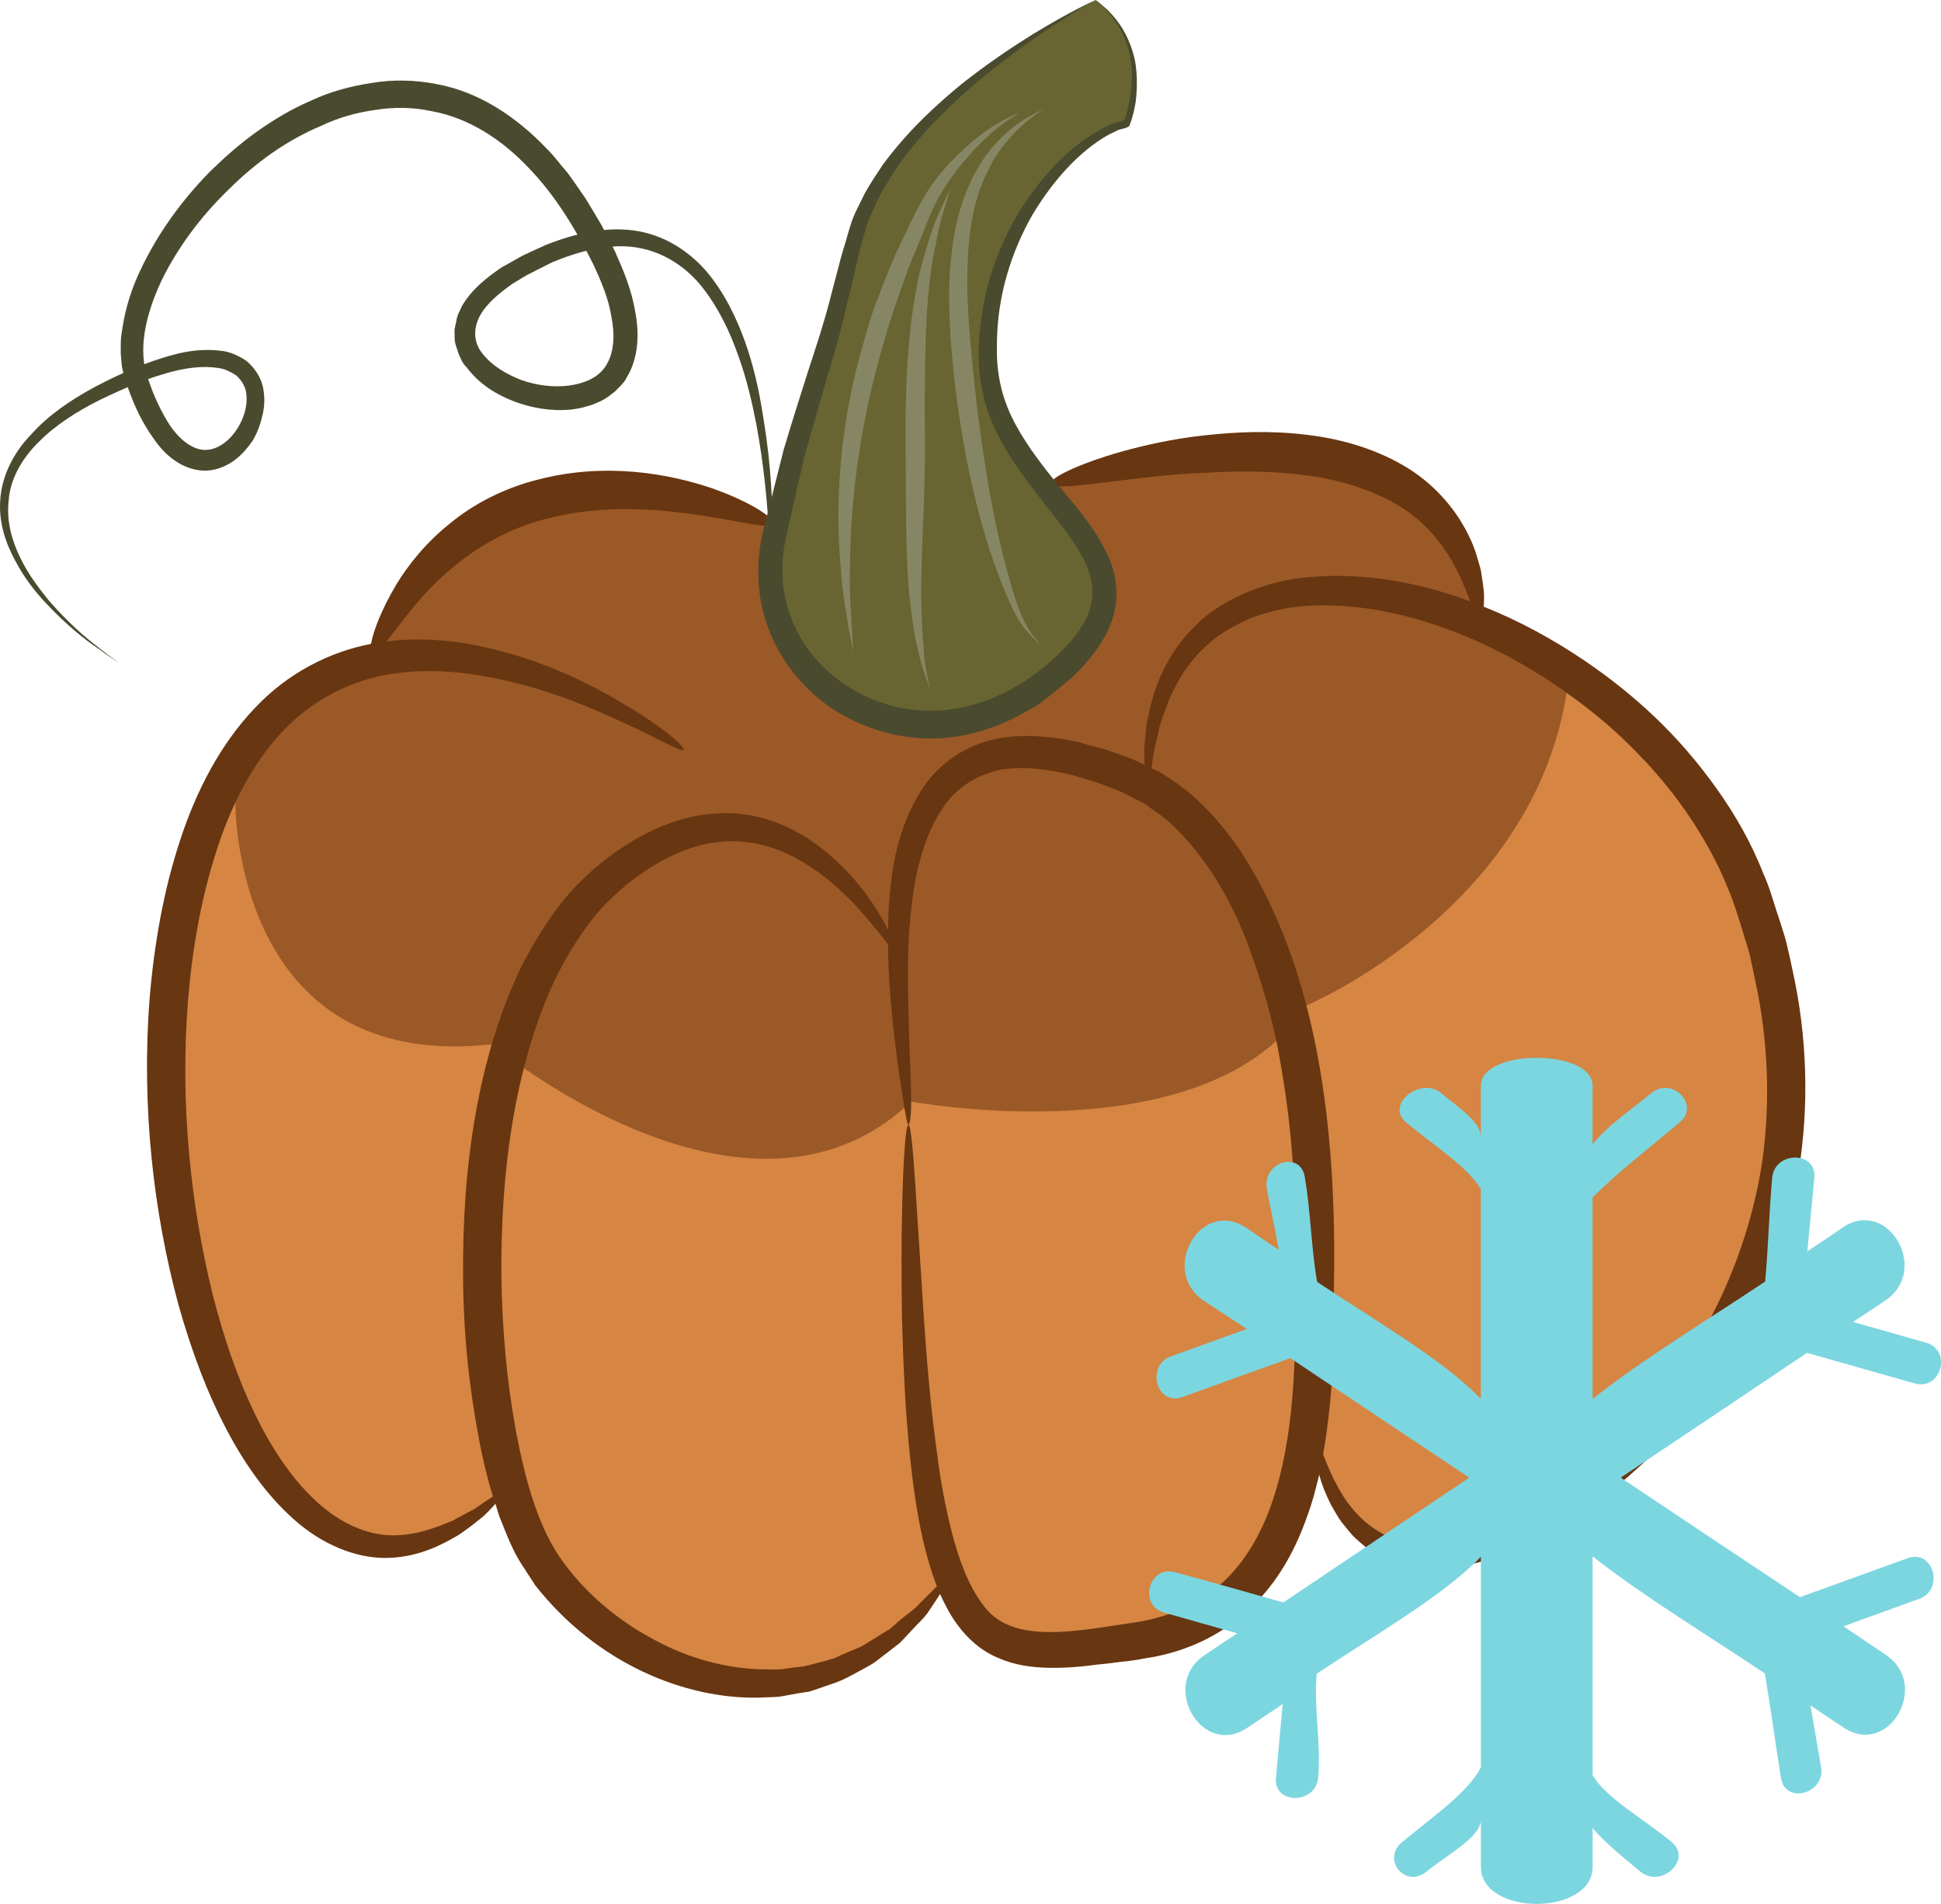
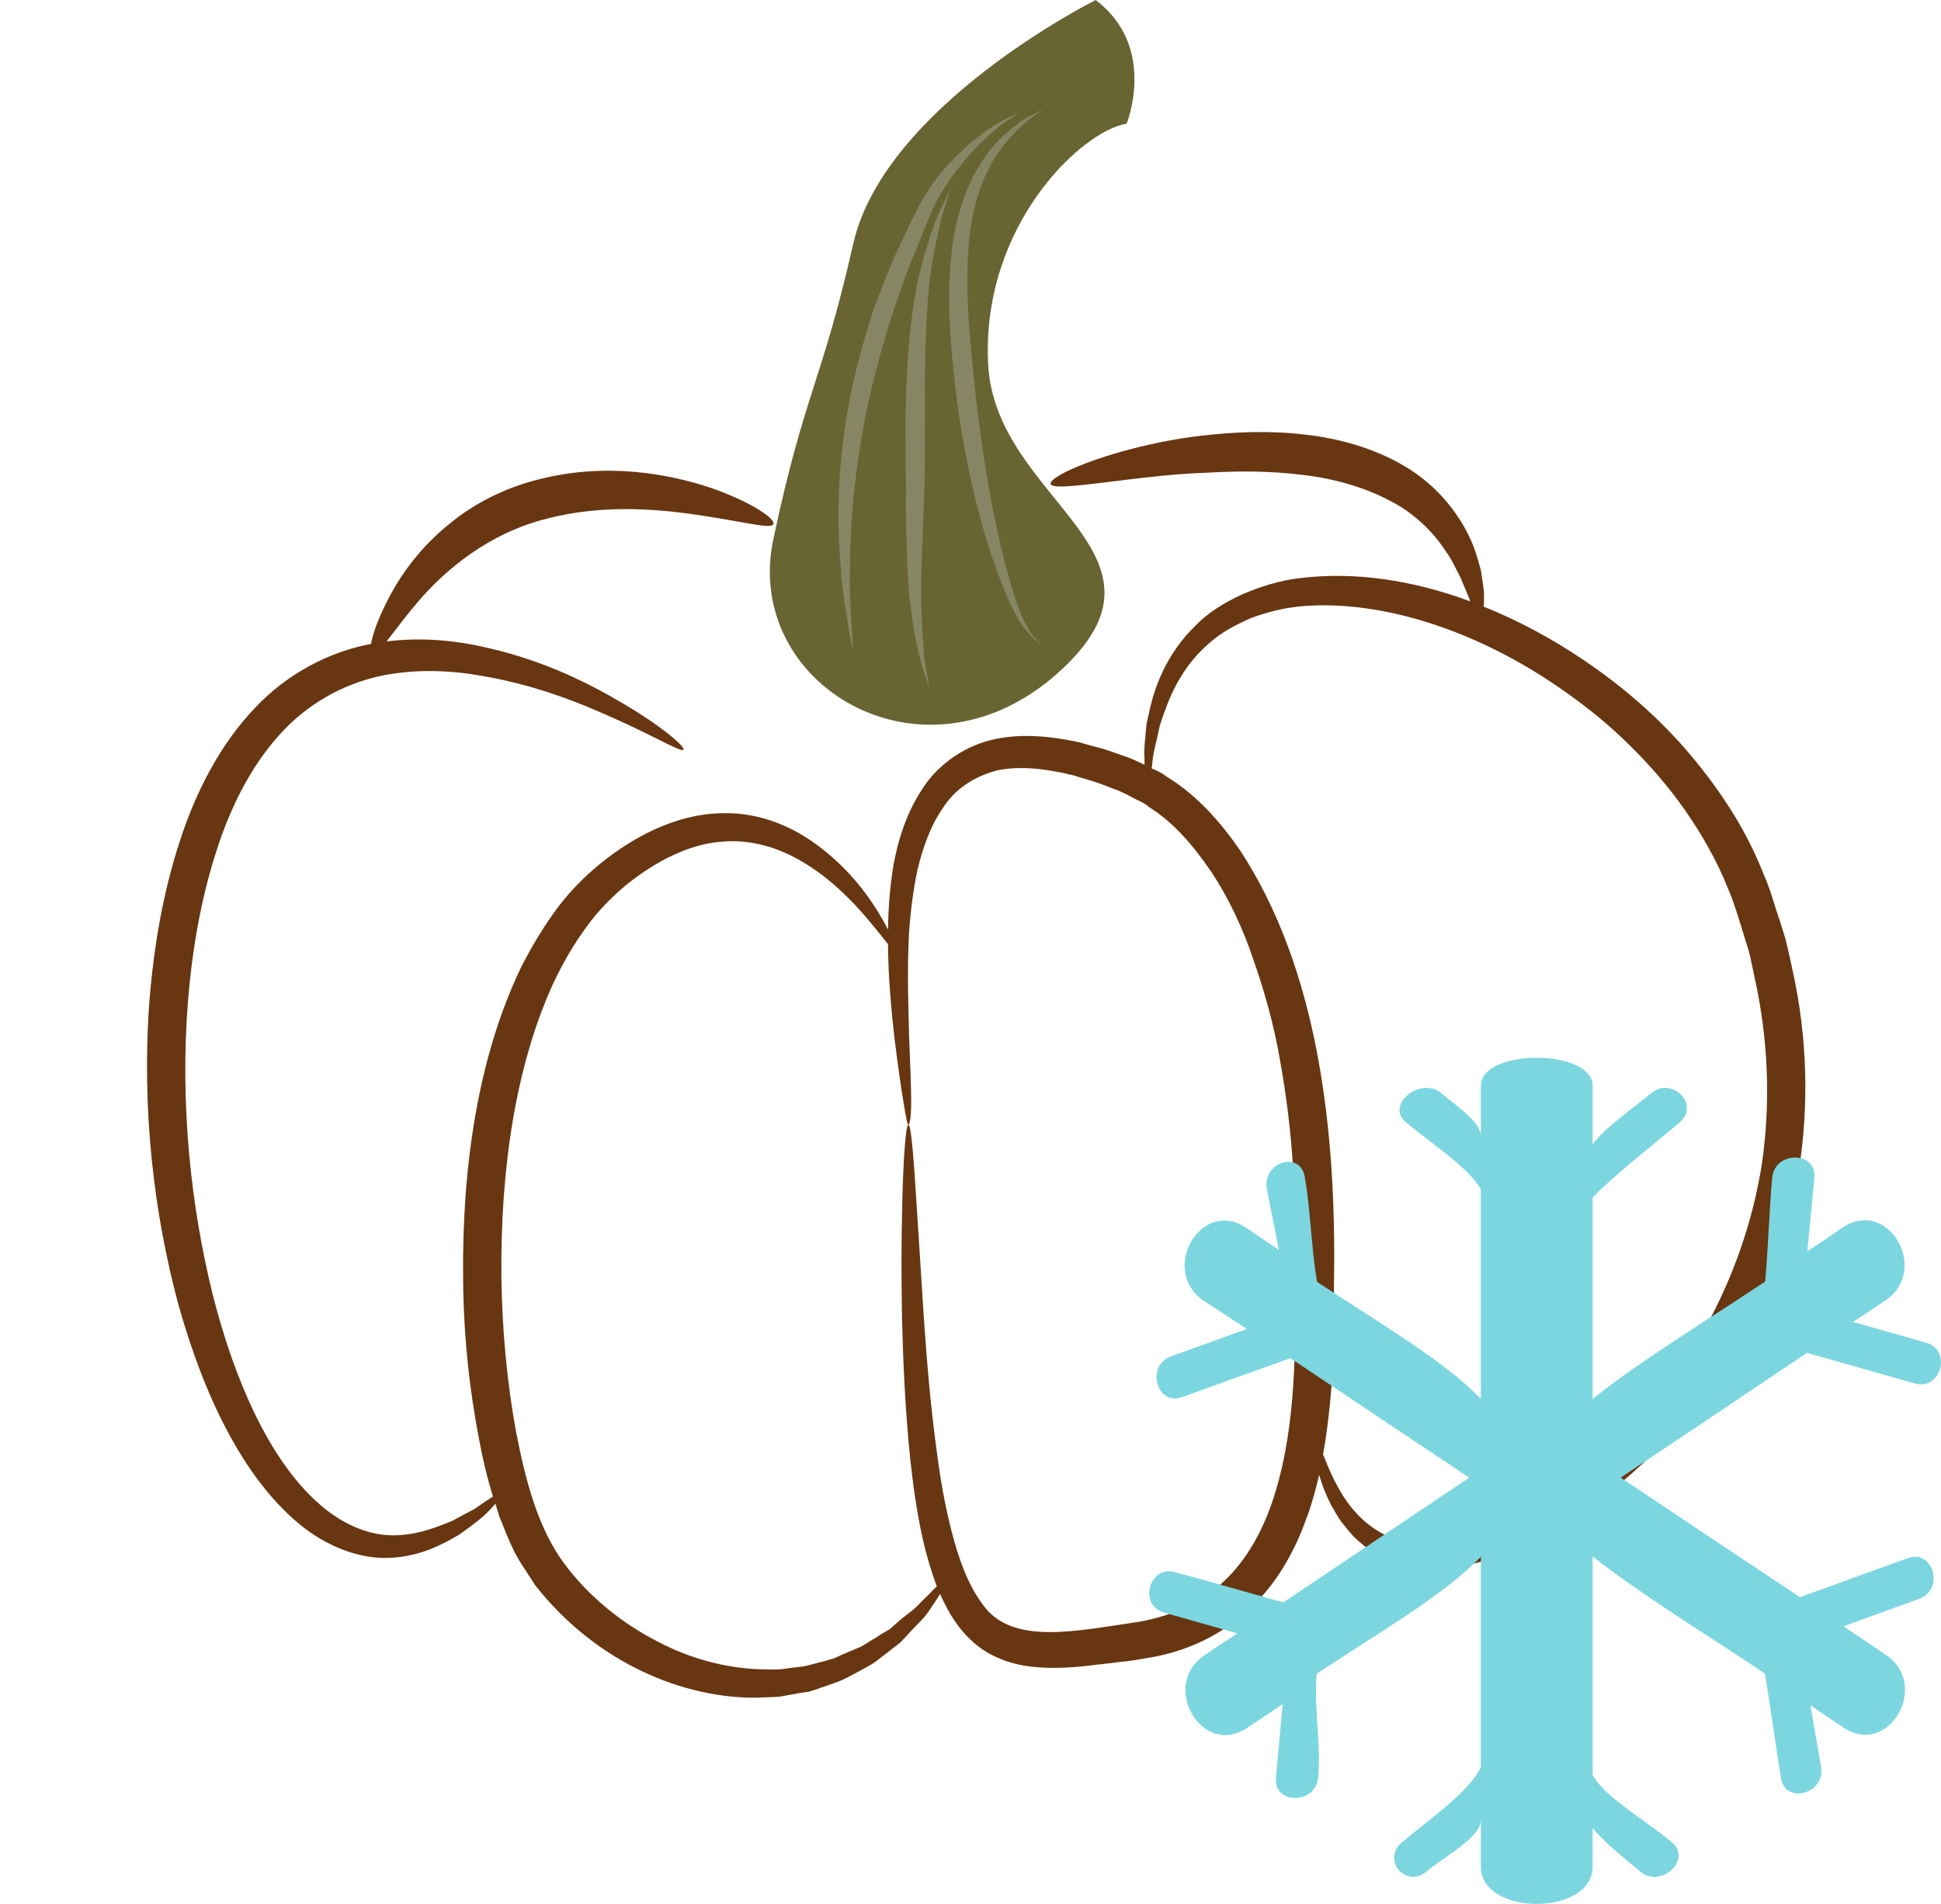
<svg xmlns="http://www.w3.org/2000/svg" xmlns:ns1="http://sodipodi.sourceforge.net/DTD/sodipodi-0.dtd" xmlns:ns2="http://www.inkscape.org/namespaces/inkscape" xml:space="preserve" width="55.23mm" height="54.167mm" version="1.1" style="clip-rule:evenodd;fill-rule:evenodd;image-rendering:optimizeQuality;shape-rendering:geometricPrecision;text-rendering:geometricPrecision" viewBox="0 0 5523.018 5416.75" id="svg29" ns1:docname="3488.svg" ns2:version="0.92.4 (5da689c313, 2019-01-14)">
  <ns1:namedview pagecolor="#ffffff" bordercolor="#666666" borderopacity="1" objecttolerance="10" gridtolerance="10" guidetolerance="10" ns2:pageopacity="0" ns2:pageshadow="2" ns2:window-width="640" ns2:window-height="480" id="namedview31" showgrid="false" ns2:zoom="0.2102413" ns2:cx="103.35927" ns2:cy="91.719683" ns2:window-x="0" ns2:window-y="0" ns2:window-maximized="0" ns2:current-layer="svg29" />
  <defs id="defs4">
    <style type="text/css" id="style2">
   
    .fil3 {fill:#4A4A2F;fill-rule:nonzero}
    .fil2 {fill:#683611;fill-rule:nonzero}
    .fil4 {fill:#686532;fill-rule:nonzero}
    .fil6 {fill:#7CD6E0;fill-rule:nonzero}
    .fil5 {fill:#878664;fill-rule:nonzero}
    .fil1 {fill:#9B5927;fill-rule:nonzero}
    .fil0 {fill:#D68543;fill-rule:nonzero}
   
  </style>
  </defs>
  <g id="Vrstva_x0020_1" transform="translate(-7765.286,-11860)">
    <g id="_620497840">
-       <path class="fil0" d="m 12745,14398 c -131,-355 -452,-633 -780,-768 l 12,-10 c -79,-756 -1222,-383 -1222,-383 l -789,136 v -22 c 0,0 -808,-383 -1143,373 l 9,14 c -179,37 -348,156 -462,421 -375,870 98,2630 828,1947 l 9,-43 c 23,85 49,156 79,208 197,353 808,601 1173,83 l -3,-43 c 95,292 265,255 535,219 354,-47 466,-335 501,-645 l 11,45 c 0,0 60,549 582,289 522,-259 976,-973 660,-1821 z" id="path7" ns2:connector-curvature="0" style="fill:#d68543;fill-rule:nonzero" />
-       <path class="fil1" d="m 8435,14143 c 0,0 -8,770 730,688 0,0 726,608 1193,163 0,0 848,158 1124,-273 0,0 644,-270 741,-890 l -258,-201 c 0,0 -62,-774 -1230,-389 l -483,138 -306,-46 c 0,0 -723,-350 -1125,359 0,0 -435,170 -386,451 z" id="path9" ns2:connector-curvature="0" style="fill:#9b5927;fill-rule:nonzero" />
      <path class="fil2" d="m 12779,15169 c -26,168 -83,325 -157,461 -149,274 -371,459 -574,562 -101,51 -202,75 -285,55 -82,-18 -139,-74 -174,-128 -30,-47 -46,-89 -59,-121 9,-49 15,-99 20,-148 11,-111 12,-223 11,-335 8,-443 -46,-899 -268,-1237 -56,-81 -124,-157 -206,-207 -14,-11 -30,-19 -45,-25 1,-5 2,-9 2,-15 1,-8 2,-18 4,-29 2,-11 5,-22 8,-35 3,-13 6,-26 9,-41 4,-13 9,-28 15,-44 22,-62 59,-135 126,-192 33,-30 74,-52 120,-72 46,-17 97,-30 152,-34 223,-16 497,70 745,247 62,44 123,93 180,150 57,56 111,118 159,187 47,68 90,143 121,222 9,20 16,41 23,62 7,21 13,42 20,64 6,21 14,42 19,64 l 14,66 c 39,177 44,356 20,523 z m -1395,968 c -32,92 -80,173 -146,231 -65,58 -147,91 -231,106 -175,25 -363,70 -446,-50 -43,-57 -69,-134 -88,-207 -19,-74 -32,-149 -41,-219 -20,-143 -30,-275 -38,-389 -7,-116 -14,-214 -19,-297 -10,-162 -17,-252 -25,-252 -7,0 -15,90 -18,254 -2,81 -2,182 0,298 3,116 8,249 23,396 8,73 18,150 36,231 10,44 23,89 40,134 -3,3 -6,6 -9,9 -10,11 -23,23 -38,38 -13,16 -34,30 -55,47 -10,9 -21,18 -32,28 -12,7 -26,15 -39,24 -15,8 -28,18 -43,26 -17,7 -33,14 -50,21 -9,4 -17,8 -26,12 -9,2 -18,5 -27,8 -20,4 -39,11 -60,15 -20,2 -41,5 -63,8 -22,2 -44,0 -67,0 -92,-4 -192,-29 -288,-80 -97,-50 -193,-125 -265,-223 -72,-98 -108,-231 -135,-371 -26,-141 -40,-290 -42,-443 -3,-304 40,-599 147,-833 27,-58 58,-111 93,-159 34,-48 74,-88 116,-123 86,-69 178,-114 266,-122 89,-9 169,18 233,56 64,37 112,83 150,122 47,51 77,91 95,113 1,102 10,191 18,264 10,81 19,143 26,185 7,43 11,65 14,65 4,0 8,-23 8,-66 0,-44 -3,-107 -6,-188 -2,-82 -6,-181 0,-294 4,-56 11,-116 24,-178 15,-61 36,-123 72,-175 35,-55 90,-90 154,-107 65,-14 139,-5 214,13 19,6 38,11 57,17 19,6 38,13 57,21 20,6 37,15 54,24 17,10 37,16 52,30 69,43 125,109 175,182 50,75 90,160 121,252 32,91 59,188 76,288 18,101 31,205 37,310 3,54 4,105 4,161 1,55 2,110 2,166 2,219 -3,436 -67,621 z m 1482,-1516 c -5,-24 -10,-48 -16,-72 -5,-23 -13,-45 -20,-68 -8,-23 -15,-46 -22,-68 -7,-23 -15,-45 -25,-67 -35,-90 -82,-171 -135,-245 -53,-74 -111,-141 -174,-201 -63,-60 -129,-112 -195,-157 -95,-65 -194,-118 -292,-157 1,-9 1,-18 1,-30 0,-21 -5,-45 -9,-74 -8,-28 -16,-61 -33,-95 -32,-68 -90,-142 -173,-194 -83,-52 -185,-84 -290,-96 -105,-13 -205,-8 -294,2 -90,10 -168,28 -233,46 -130,37 -206,77 -201,92 4,15 85,4 215,-12 65,-8 142,-17 227,-20 86,-5 178,-6 274,6 95,11 181,37 252,75 71,37 122,90 156,142 18,25 30,52 42,75 10,24 19,45 26,62 0,3 1,4 2,6 -167,-62 -330,-84 -478,-67 -61,6 -120,25 -171,47 -52,24 -99,53 -134,90 -75,73 -110,159 -127,228 -4,17 -7,33 -11,49 -2,16 -3,30 -4,44 -2,13 -2,25 -3,37 1,11 1,22 1,31 0,2 0,4 0,6 -21,-10 -41,-20 -61,-26 -21,-7 -41,-15 -62,-21 -21,-5 -42,-11 -62,-17 -84,-18 -171,-27 -254,-6 -83,21 -157,77 -198,146 -43,68 -64,139 -77,207 -11,66 -15,128 -16,186 -13,-26 -33,-61 -63,-102 -34,-46 -82,-99 -150,-147 -68,-48 -162,-88 -270,-82 -107,4 -218,53 -315,127 -49,37 -97,83 -138,136 -40,53 -76,112 -108,175 -122,254 -168,564 -165,882 1,160 17,314 46,464 10,54 23,108 39,160 -4,2 -7,4 -11,7 -12,7 -26,18 -43,29 -18,9 -39,21 -62,33 -46,19 -106,43 -176,41 -68,-2 -143,-34 -210,-96 -134,-122 -232,-340 -295,-587 -62,-250 -94,-539 -71,-835 12,-148 37,-291 79,-422 41,-132 102,-250 182,-338 80,-89 181,-143 283,-166 102,-22 204,-17 293,-1 183,31 324,97 420,141 97,46 148,76 153,69 4,-7 -40,-49 -133,-108 -93,-57 -232,-138 -425,-182 -85,-20 -183,-31 -287,-18 22,-27 51,-68 89,-112 76,-90 202,-197 370,-238 167,-43 331,-25 446,-7 118,18 190,38 196,23 6,-14 -58,-61 -178,-103 -117,-39 -296,-74 -490,-24 -97,24 -184,69 -252,125 -69,55 -119,118 -153,174 -44,74 -66,135 -72,169 -117,22 -238,83 -332,184 -96,101 -165,233 -211,374 -47,142 -74,295 -87,451 -24,312 12,611 82,871 37,131 82,252 139,359 56,106 125,199 205,265 81,67 177,101 260,96 84,-4 148,-38 195,-66 23,-16 43,-31 60,-45 17,-13 28,-27 39,-38 1,-2 3,-3 4,-5 4,13 7,24 11,36 14,35 27,69 44,103 9,17 18,32 29,48 9,15 20,30 29,45 178,226 428,323 633,320 26,-2 51,0 75,-5 25,-5 48,-9 71,-12 23,-7 44,-15 65,-22 9,-3 20,-7 29,-11 10,-5 19,-9 28,-14 18,-10 36,-19 53,-29 16,-9 30,-22 44,-32 14,-11 27,-21 40,-31 11,-11 22,-23 31,-33 20,-22 39,-38 51,-57 12,-18 23,-34 31,-47 0,-1 0,-1 1,-2 14,30 29,60 50,88 29,40 69,75 116,94 47,21 96,27 143,28 47,1 93,-3 138,-9 22,-2 45,-5 68,-8 22,-2 44,-5 69,-10 97,-14 198,-54 280,-126 85,-71 143,-170 180,-276 15,-39 25,-79 35,-120 7,26 18,55 34,86 9,15 18,33 30,49 13,15 25,33 42,48 16,14 33,30 55,41 11,5 21,13 33,18 11,4 24,8 36,12 100,30 219,7 330,-44 112,-49 226,-122 335,-219 109,-96 213,-218 295,-364 83,-144 146,-313 175,-495 29,-183 24,-378 -18,-567 z" id="path11" ns2:connector-curvature="0" style="fill:#683611;fill-rule:nonzero" />
-       <path class="fil3" d="m 8103,13745 c 0,0 -21,-12 -57,-39 -38,-25 -91,-67 -151,-131 -30,-32 -60,-70 -86,-119 -26,-48 -48,-107 -43,-174 4,-67 38,-135 88,-186 48,-54 111,-97 179,-134 69,-36 143,-71 227,-93 41,-11 86,-17 134,-11 24,2 48,13 70,27 22,17 40,42 48,70 7,28 7,56 1,83 -6,27 -15,53 -29,76 -16,23 -34,44 -58,60 -23,15 -51,26 -82,25 -62,-3 -110,-45 -140,-89 -33,-45 -56,-94 -74,-145 -6,-12 -10,-26 -13,-42 -5,-15 -6,-29 -7,-44 -2,-16 -1,-30 -1,-44 0,-16 3,-30 5,-44 9,-58 27,-113 52,-165 49,-103 117,-197 198,-279 41,-40 85,-79 133,-113 48,-34 98,-64 154,-88 53,-25 112,-41 172,-50 59,-10 122,-9 183,3 124,22 231,96 314,183 22,21 39,46 59,68 18,24 35,50 52,74 15,24 30,50 45,75 14,26 27,53 40,78 24,54 47,109 57,171 11,58 11,128 -25,187 -7,15 -21,26 -32,38 -12,10 -25,20 -39,27 -15,7 -28,13 -42,16 -15,5 -29,7 -43,9 -58,6 -113,-4 -164,-23 -50,-19 -99,-49 -135,-97 -11,-10 -17,-25 -23,-39 -4,-15 -12,-29 -11,-47 0,-7 -1,-16 0,-24 l 5,-23 c 2,-16 10,-27 16,-42 30,-50 72,-81 112,-109 21,-11 42,-24 63,-35 21,-10 42,-19 63,-29 86,-34 178,-55 265,-39 88,16 162,71 210,136 49,66 80,139 102,207 22,69 35,137 44,199 21,126 24,235 26,325 2,89 -1,159 -4,206 -2,47 -5,70 -5,70 0,0 2,-23 3,-71 0,-46 0,-116 -5,-205 -5,-89 -14,-197 -37,-320 -12,-61 -27,-127 -51,-193 -23,-66 -55,-134 -101,-193 -46,-59 -112,-103 -189,-115 -76,-12 -159,9 -239,42 -19,10 -39,19 -59,30 -20,9 -38,22 -57,33 -36,26 -72,55 -91,91 -18,35 -18,75 9,107 26,33 66,57 109,74 43,15 91,22 136,16 45,-6 88,-24 108,-61 21,-36 23,-85 13,-135 -8,-51 -29,-101 -52,-150 -49,-98 -108,-196 -185,-275 -75,-79 -169,-141 -276,-160 -51,-11 -106,-12 -160,-3 -52,7 -105,22 -153,45 -50,21 -98,48 -142,79 -44,31 -85,66 -124,105 -77,75 -142,162 -188,256 -43,92 -71,197 -37,284 16,47 37,92 62,130 26,38 61,66 96,68 72,3 136,-100 118,-171 -5,-17 -15,-31 -28,-42 -15,-9 -31,-18 -50,-20 -37,-6 -78,-2 -117,7 -78,18 -151,51 -218,83 -68,34 -129,73 -176,121 -48,47 -81,106 -85,166 -7,60 10,116 33,163 23,48 53,86 80,120 57,66 108,109 145,137 35,28 55,41 55,41 z" id="path13" ns2:connector-curvature="0" style="fill:#4a4a2f;fill-rule:nonzero" />
-       <path class="fil4" d="m 10883,11860 c 0,0 -601,300 -690,694 -89,393 -139,424 -227,839 -89,414 424,724 808,383 384,-342 -177,-487 -197,-880 -20,-394 266,-664 394,-684 0,0 89,-218 -88,-352 z" id="path15" ns2:connector-curvature="0" style="fill:#686532;fill-rule:nonzero" />
-       <path class="fil3" d="m 10883,11860 c 0,0 3,2 10,8 6,7 19,14 30,27 25,25 57,69 72,138 6,34 7,74 2,116 -4,22 -7,40 -18,69 -8,8 -24,8 -34,13 -9,5 -20,9 -30,15 -78,45 -153,126 -213,227 -58,102 -100,229 -100,368 -2,70 10,138 41,203 31,65 76,125 125,186 50,62 107,121 147,205 21,41 32,94 25,145 -7,51 -31,97 -59,134 -28,38 -60,71 -96,99 -18,15 -36,29 -54,43 -17,15 -39,23 -59,36 -82,44 -175,72 -271,69 -95,-3 -188,-33 -268,-85 -78,-53 -142,-129 -177,-217 -37,-89 -41,-188 -22,-277 21,-82 41,-163 61,-242 23,-77 47,-153 70,-225 24,-73 47,-143 64,-211 9,-35 18,-69 27,-103 4,-16 9,-32 14,-48 5,-18 10,-34 15,-51 10,-34 27,-62 41,-92 16,-29 34,-55 51,-81 73,-99 154,-172 227,-232 75,-59 143,-104 199,-139 113,-69 180,-98 180,-98 0,0 -65,34 -174,109 -54,38 -120,86 -190,147 -70,63 -147,138 -212,236 -16,26 -32,51 -45,78 -12,29 -28,56 -35,87 -5,16 -8,31 -13,46 -4,17 -8,34 -12,51 -8,34 -16,69 -25,103 -15,72 -36,142 -58,216 -21,73 -43,148 -65,226 -17,77 -36,157 -54,239 -16,77 -10,158 21,231 60,148 218,250 382,253 165,4 322,-90 423,-214 23,-31 41,-65 46,-99 5,-35 -1,-70 -17,-104 -31,-68 -86,-130 -134,-193 -49,-63 -97,-129 -129,-202 -33,-73 -46,-157 -41,-231 6,-149 55,-283 121,-387 67,-104 147,-183 233,-228 10,-6 22,-10 32,-15 11,-3 20,-3 27,-7 6,-13 13,-38 15,-57 8,-39 9,-77 4,-110 -9,-66 -39,-112 -63,-138 -10,-14 -21,-21 -28,-28 -6,-7 -9,-9 -9,-9 z" id="path17" ns2:connector-curvature="0" style="fill:#4a4a2f;fill-rule:nonzero" />
+       <path class="fil4" d="m 10883,11860 c 0,0 -601,300 -690,694 -89,393 -139,424 -227,839 -89,414 424,724 808,383 384,-342 -177,-487 -197,-880 -20,-394 266,-664 394,-684 0,0 89,-218 -88,-352 " id="path15" ns2:connector-curvature="0" style="fill:#686532;fill-rule:nonzero" />
      <path class="fil5" d="m 10666,12181 c 0,0 -5,3 -14,9 -9,6 -23,14 -40,27 -32,25 -76,66 -122,124 -23,30 -45,63 -65,102 -18,38 -35,84 -54,130 -21,46 -37,95 -55,147 -19,51 -33,105 -49,160 -62,223 -82,434 -83,585 -3,77 3,139 5,182 3,43 4,67 4,67 0,0 -5,-24 -13,-66 -6,-43 -19,-104 -23,-182 -14,-153 -7,-372 57,-601 16,-57 31,-113 52,-164 20,-53 40,-103 62,-148 22,-46 41,-89 65,-130 23,-40 50,-73 76,-101 53,-55 102,-93 139,-113 18,-11 33,-17 43,-22 9,-3 15,-6 15,-6 z" id="path19" ns2:connector-curvature="0" style="fill:#878664;fill-rule:nonzero" />
      <path class="fil5" d="m 10469,12399 c 0,0 -6,19 -16,53 -12,35 -22,86 -34,148 -22,128 -23,305 -22,503 2,199 -16,378 -9,507 1,31 2,61 5,86 1,26 3,48 7,66 6,35 10,55 10,55 0,0 -7,-19 -18,-53 -6,-17 -11,-39 -17,-65 -6,-25 -11,-55 -15,-87 -20,-130 -16,-312 -18,-509 -1,-199 14,-382 51,-508 18,-63 35,-113 52,-146 15,-32 24,-50 24,-50 z" id="path21" ns2:connector-curvature="0" style="fill:#878664;fill-rule:nonzero" />
      <path class="fil5" d="m 10735,12170 c 0,0 -5,4 -14,10 -8,6 -22,15 -37,28 -30,26 -73,68 -105,132 -34,64 -55,150 -59,246 -7,97 2,205 13,317 22,227 57,431 96,574 20,73 37,129 58,164 10,19 20,31 28,39 6,8 10,13 10,13 0,0 -5,-4 -12,-11 -9,-7 -19,-19 -33,-35 -26,-33 -51,-91 -77,-160 -53,-142 -102,-347 -125,-577 -12,-115 -17,-226 -5,-328 10,-101 41,-192 82,-256 41,-66 90,-103 124,-126 18,-11 32,-17 41,-22 10,-5 15,-8 15,-8 z" id="path23" ns2:connector-curvature="0" style="fill:#878664;fill-rule:nonzero" />
    </g>
    <path class="fil6" d="m 12907,15709 c 102,29 205,58 307,87 75,21 106,-95 32,-116 -69,-20 -139,-39 -208,-59 31,-20 62,-41 92,-61 128,-86 8,-294 -121,-208 -33,23 -67,46 -101,68 7,-70 13,-140 20,-209 7,-77 -113,-77 -120,0 -9,98 -11,196 -20,295 -166,111 -350,222 -491,334 v -573 c 70,-71 163,-142 248,-214 59,-49 -22,-132 -81,-83 -57,47 -132,98 -167,146 v -167 c 0,-106 -318,-106 -318,0 v 145 c 0,-42 -65,-84 -113,-124 -59,-49 -160,34 -100,83 76,64 178,128 213,191 v 596 c -106,-111 -300,-222 -466,-333 -17,-99 -18,-199 -35,-298 -12,-76 -120,-44 -108,32 10,58 24,117 34,175 -32,-21 -61,-42 -93,-63 -129,-86 -248,122 -120,208 41,27 81,53 122,80 -72,26 -144,52 -216,78 -72,26 -41,142 32,116 102,-37 205,-74 308,-111 169,113 339,227 509,340 -176,118 -353,237 -529,355 -103,-29 -205,-58 -308,-86 -74,-21 -106,94 -31,115 69,20 138,39 208,59 -31,20 -62,41 -93,62 -128,85 -8,293 121,207 34,-23 68,-45 101,-68 -6,70 -13,140 -19,210 -7,77 113,76 120,0 9,-99 -13,-197 -4,-296 166,-111 361,-222 467,-333 v 599 c -35,71 -139,142 -224,213 -60,49 10,133 69,84 57,-47 155,-98 155,-147 v 133 c 0,141 318,141 318,0 v -110 c 35,42 88,84 136,124 59,49 149,-35 89,-84 -76,-64 -190,-127 -225,-191 v -622 c 141,111 324,222 490,333 17,99 30,199 46,298 13,76 127,44 114,-32 -10,-58 -20,-117 -30,-175 31,21 62,42 94,63 129,86 248,-122 120,-207 -40,-27 -80,-54 -120,-81 71,-26 143,-52 215,-78 73,-26 41,-142 -32,-116 -102,37 -205,74 -307,111 -170,-113 -340,-226 -510,-340 177,-118 353,-236 530,-355 z" id="path26" ns2:connector-curvature="0" style="fill:#7cd6e0;fill-rule:nonzero" />
  </g>
</svg>